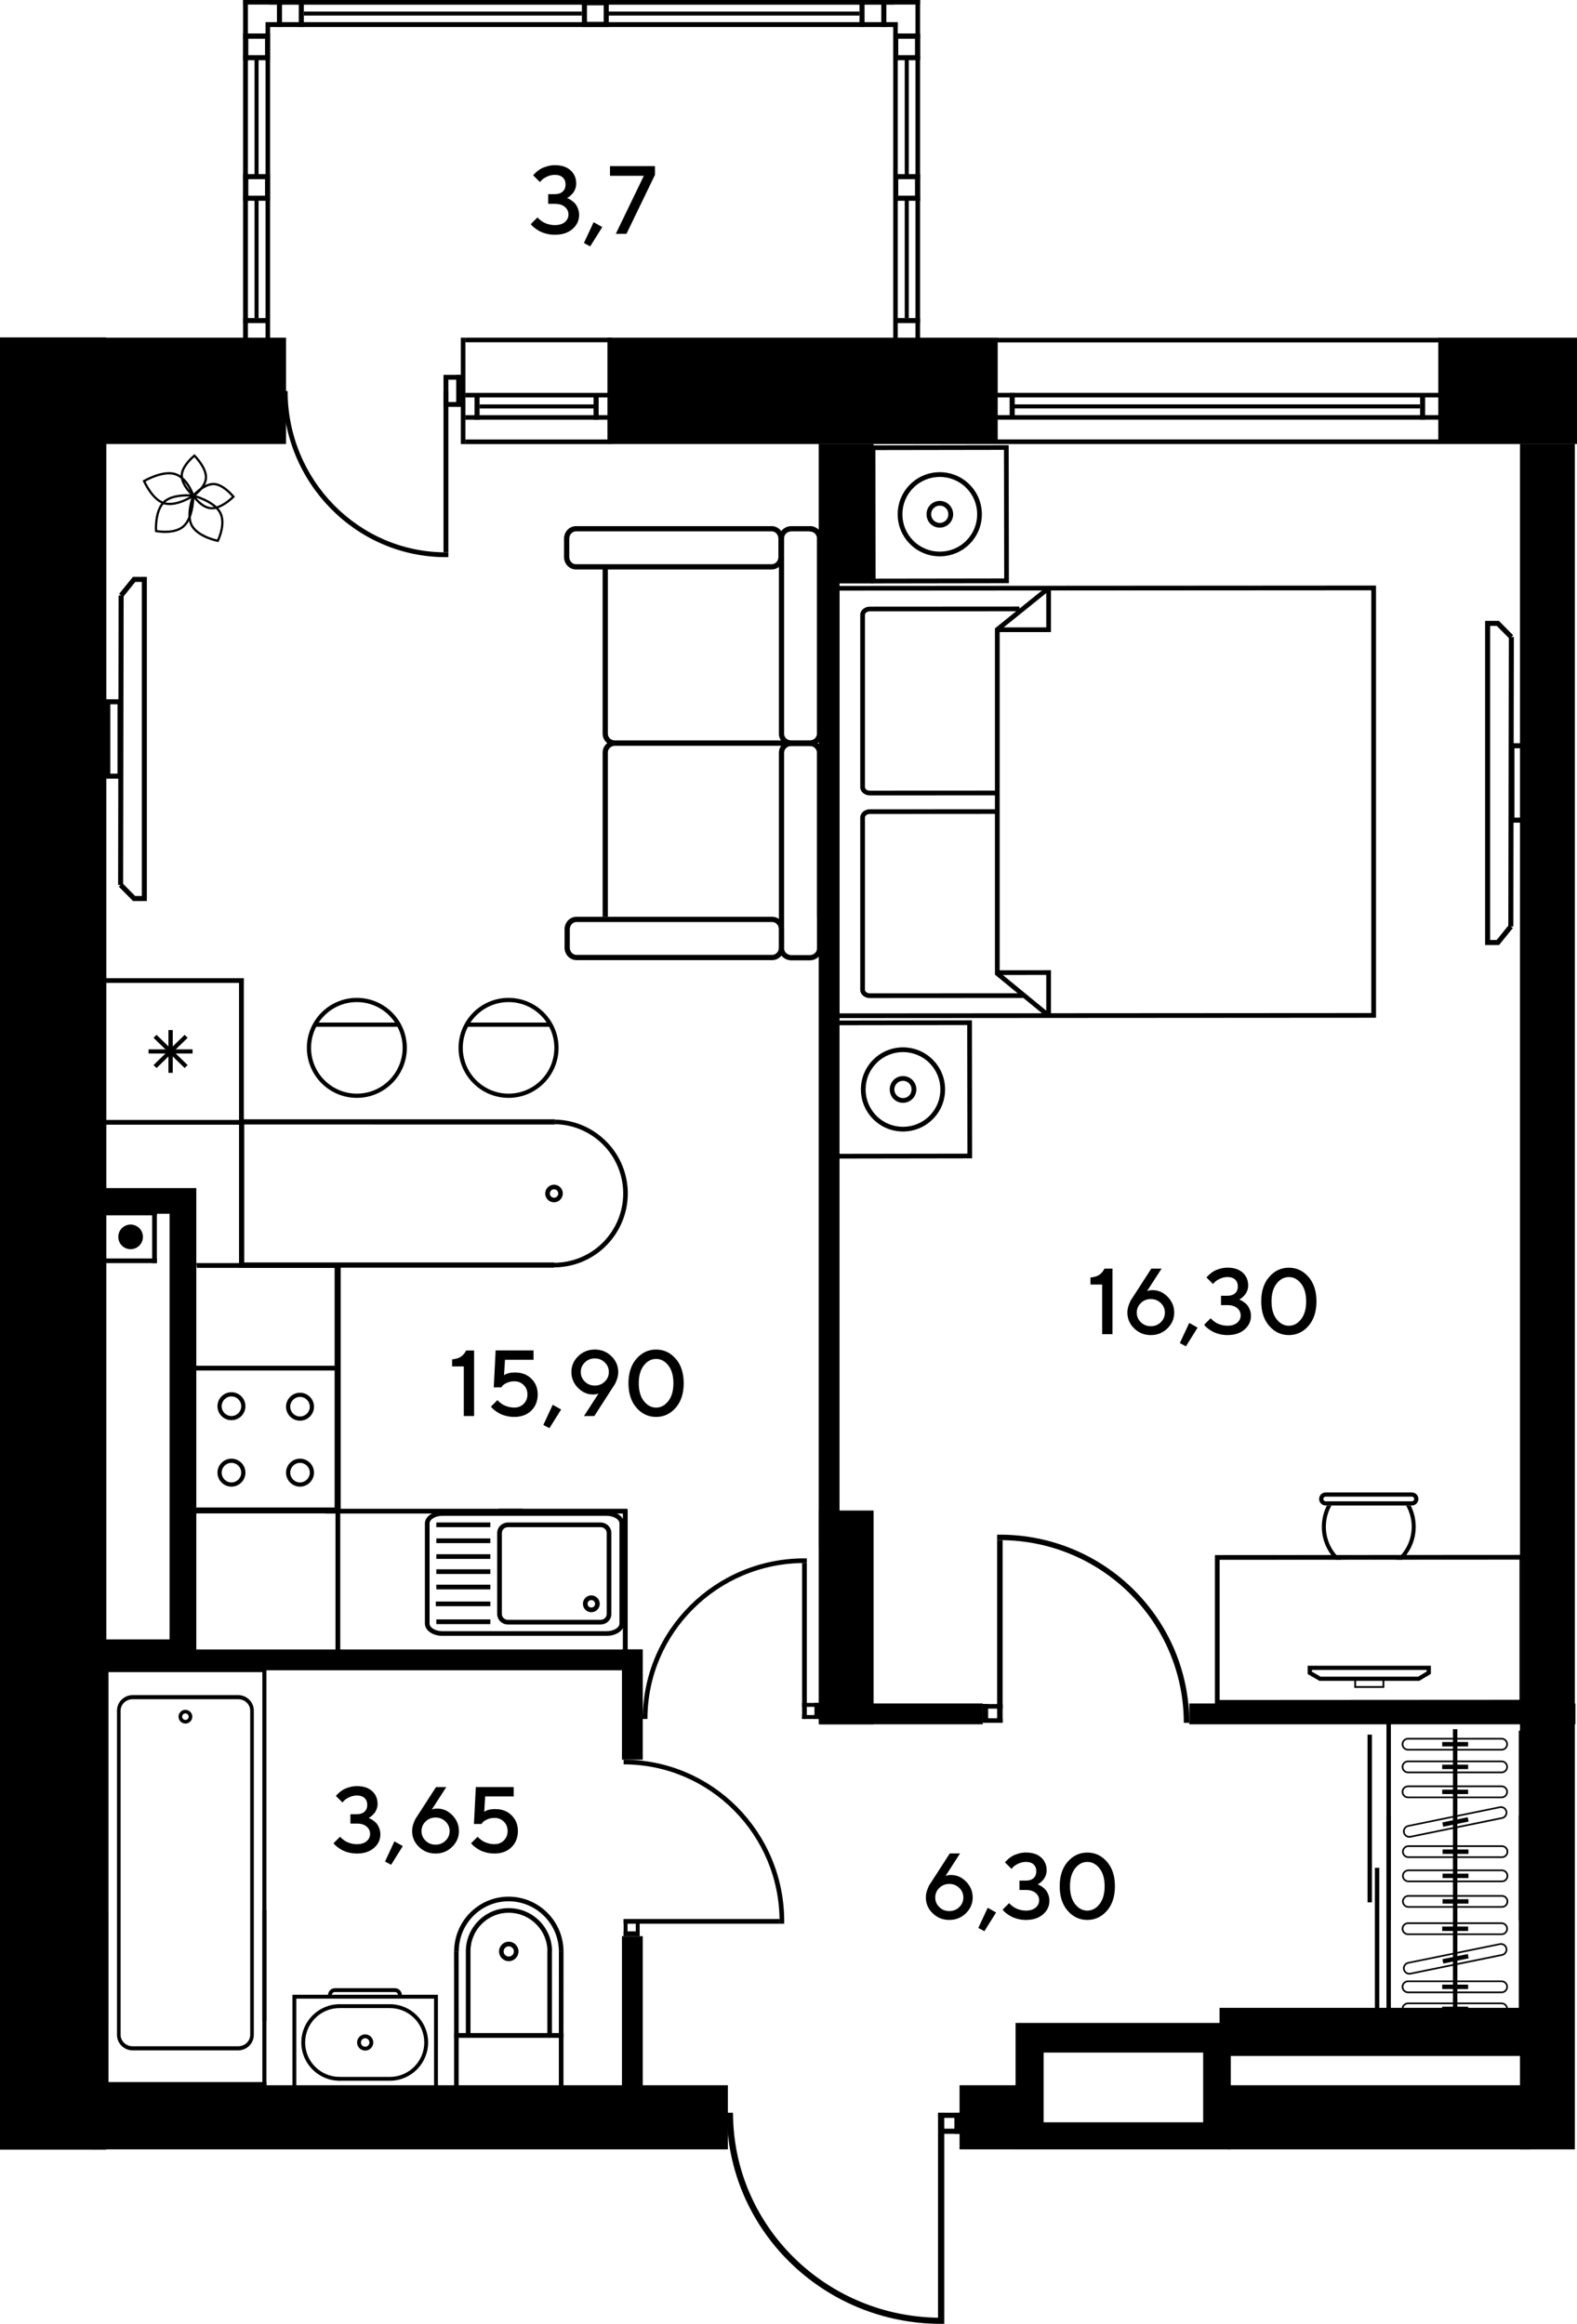
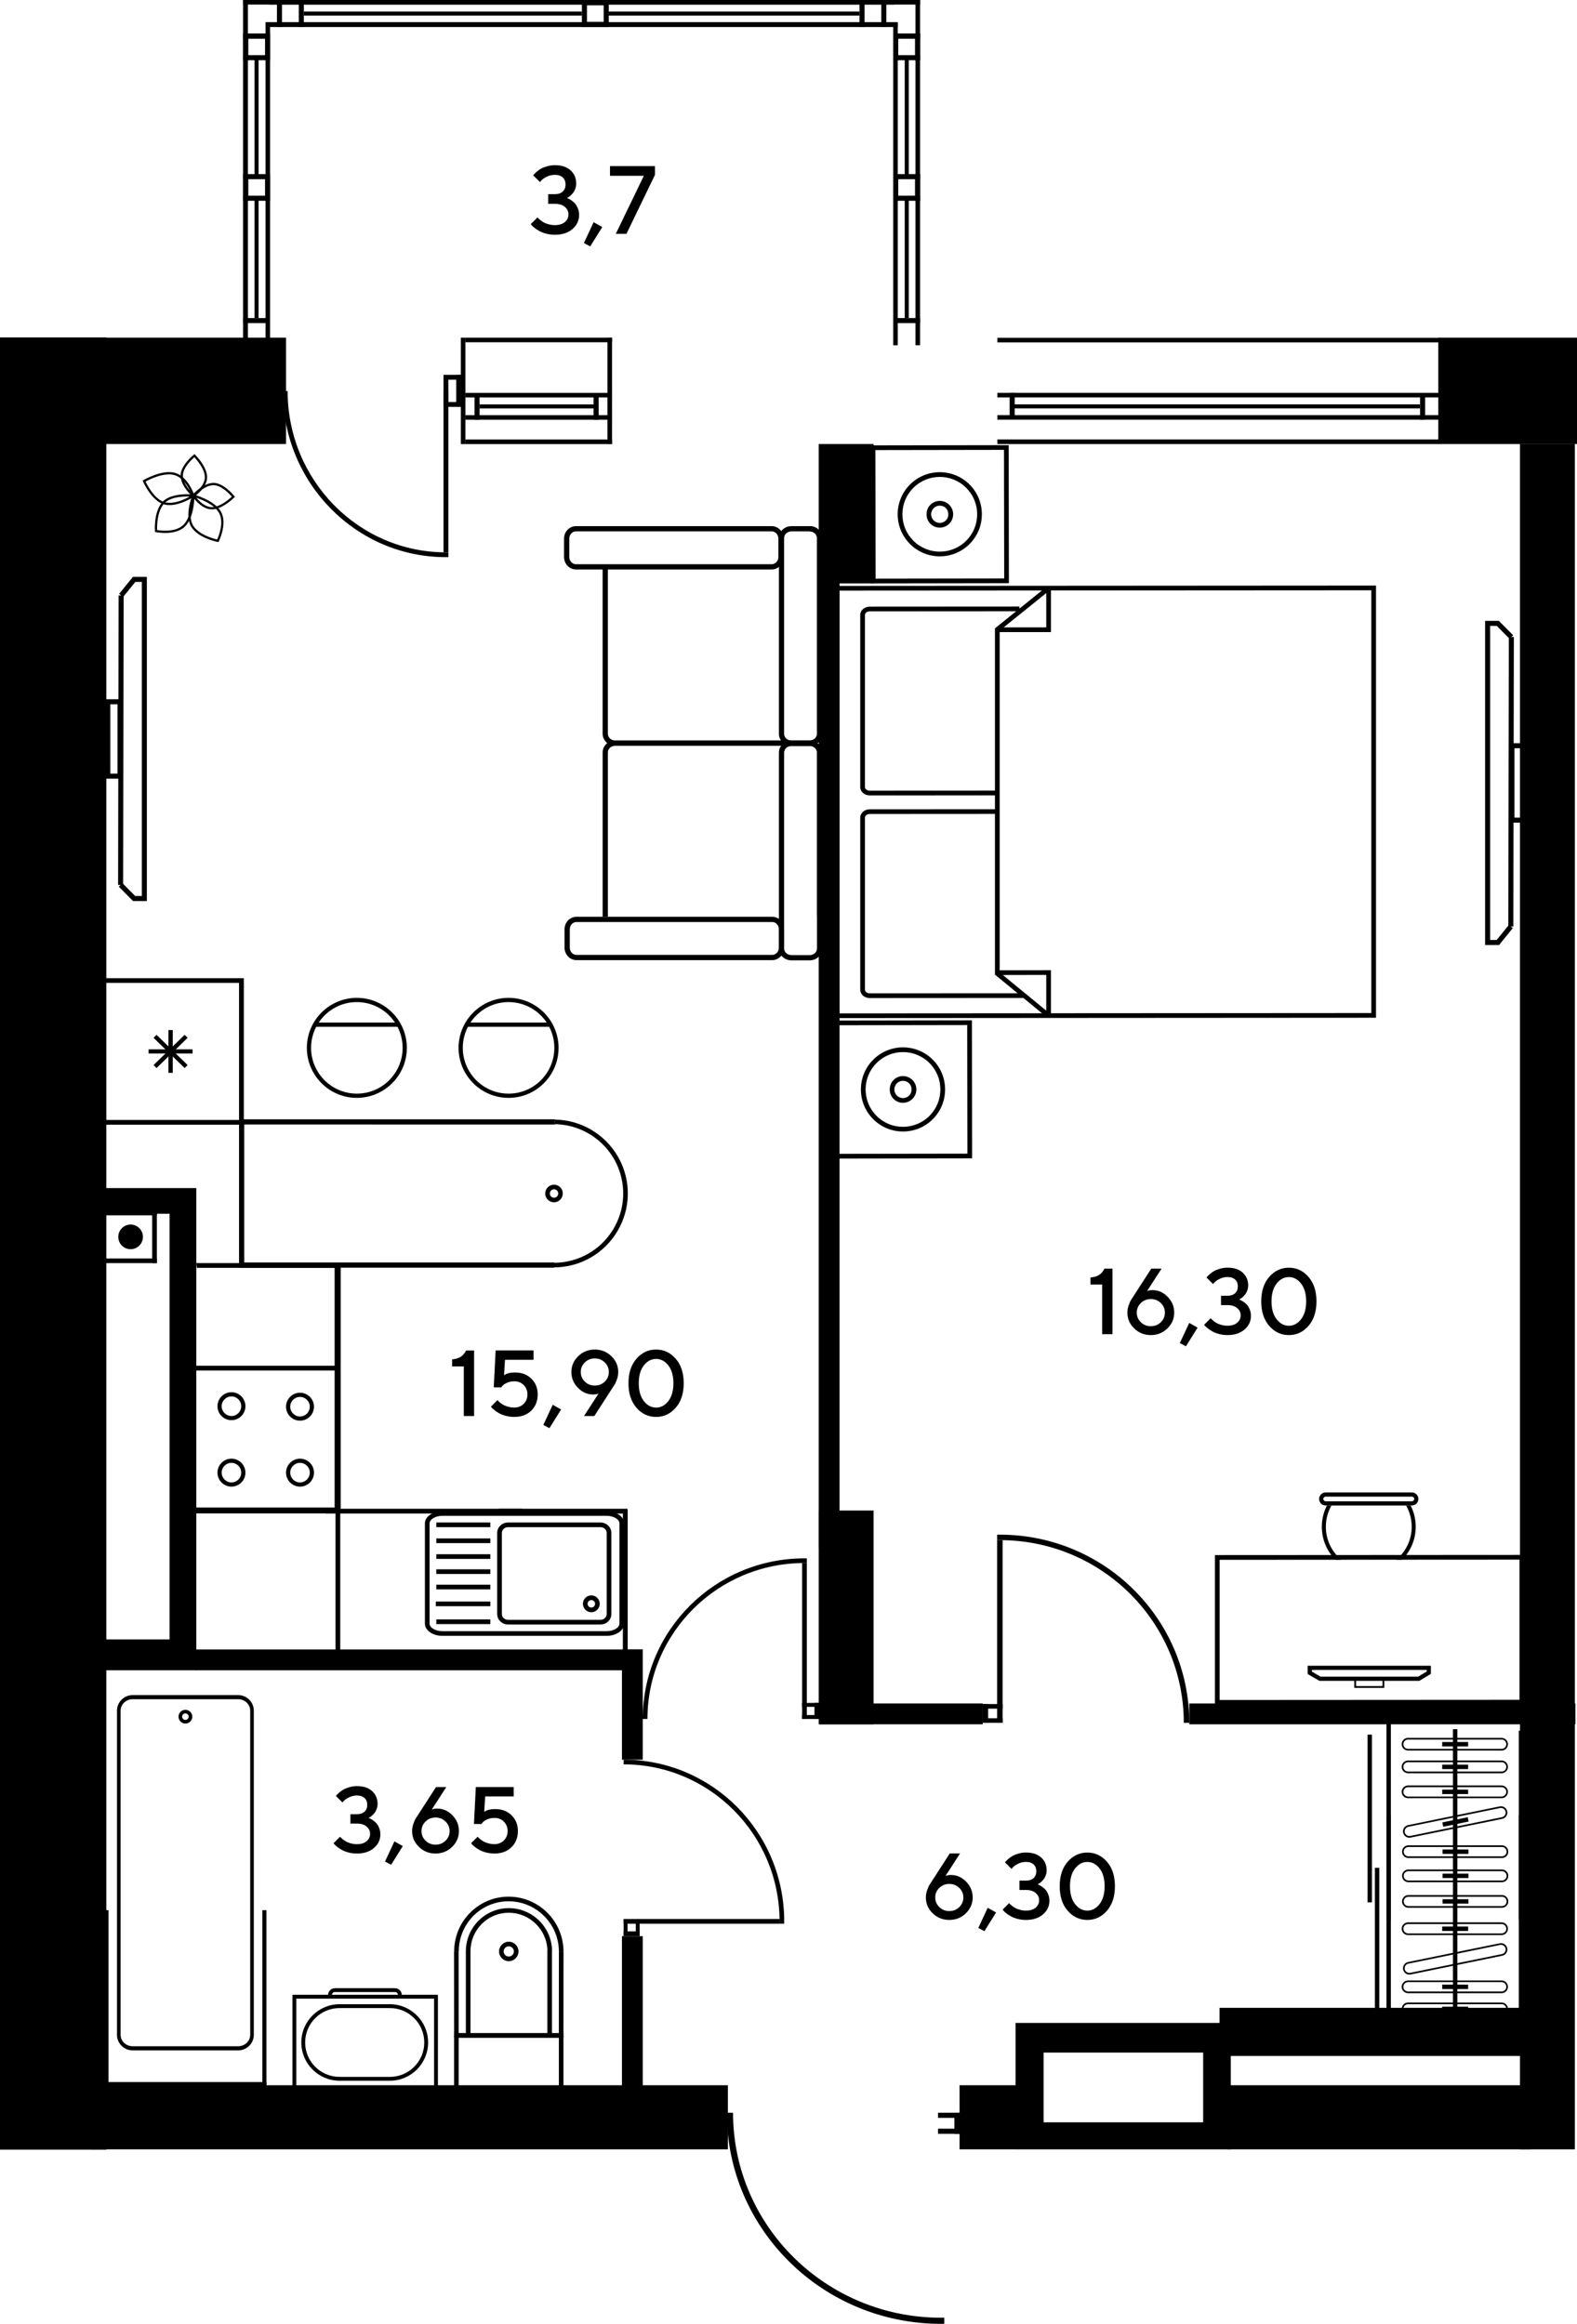
<svg xmlns="http://www.w3.org/2000/svg" id="_Слой_1" data-name=" Слой 1" viewBox="0 0 1224.56 1804.4">
  <defs>
    <style>
      .cls-1, .cls-2 {
        fill: #000;
        stroke-width: 0px;
      }

      .cls-2 {
        fill-rule: evenodd;
      }
    </style>
  </defs>
  <rect class="cls-1" y="261.99" width="82.56" height="1407.13" />
-   <rect class="cls-1" x="471.82" y="262.2" width="302.91" height="82.56" />
  <rect class="cls-1" x="1116.85" y="262.2" width="107.71" height="82.56" />
  <rect class="cls-1" x=".34" y="262.19" width="221.78" height="82.56" />
  <path class="cls-2" d="M54.24,922.51v374.4h98.19v-374.4H54.24ZM77.64,942.44h54.01v330.5h-54.01v-330.5h0Z" />
  <path class="cls-2" d="M788.62,1570.74v98.19h167.11v-98.19h-167.11ZM934.27,1647.91h-123.89v-54.16h123.89v54.16Z" />
  <rect class="cls-1" x="635.73" y="344.75" width="42.61" height="108.24" />
  <rect class="cls-1" x="1180.28" y="344.76" width="42.61" height="1324.16" />
  <rect class="cls-1" x="952.88" y="1619.12" width="235.22" height="49.79" />
  <rect class="cls-1" x="745.11" y="1619.12" width="44.01" height="49.79" />
  <rect class="cls-1" x="70.58" y="1619.12" width="494.62" height="49.79" />
  <rect class="cls-1" x="635.73" y="1172.88" width="42.61" height="165.98" />
  <g>
    <rect class="cls-1" x="784" y="305.05" width="3.93" height="20.68" />
    <rect class="cls-1" x="774.47" y="322.34" width="343.07" height="3.55" />
    <rect class="cls-1" x="774.47" y="305.03" width="343.07" height="3.55" />
    <rect class="cls-1" x="774.47" y="341.22" width="343.18" height="3.55" />
    <rect class="cls-1" x="774.47" y="262.3" width="343.18" height="3.55" />
    <rect class="cls-1" x="1102.71" y="305.21" width="3.93" height="20.68" />
    <rect class="cls-1" x="785.57" y="313.99" width="317.09" height="3.12" />
  </g>
  <g>
    <rect class="cls-1" x="368.49" y="305.24" width="3.92" height="20.68" />
    <rect class="cls-1" x="361.39" y="322.37" width="113.76" height="3.55" />
    <rect class="cls-1" x="361.38" y="305.05" width="113.76" height="3.55" />
    <rect class="cls-1" x="471.71" y="262.33" width="3.55" height="82.46" />
    <rect class="cls-1" x="357.84" y="262.2" width="3.55" height="82.6" />
    <rect class="cls-1" x="361.39" y="341.25" width="113.87" height="3.55" />
    <rect class="cls-1" x="361.39" y="262.2" width="113.87" height="3.55" />
    <rect class="cls-1" x="460.91" y="305.24" width="3.93" height="20.68" />
    <rect class="cls-1" x="372.42" y="314.02" width="88.5" height="3.12" />
  </g>
  <g>
    <rect class="cls-1" x="344.4" y="291.06" width="13.61" height="3.75" />
    <rect class="cls-1" x="344.4" y="312.16" width="13.61" height="3.75" />
    <rect class="cls-1" x="354.26" y="291.06" width="3.75" height="24.85" />
    <rect class="cls-1" x="344.4" y="294.06" width="3.75" height="19.15" />
    <rect class="cls-1" x="344.4" y="303.63" width="3.75" height="125.22" />
    <path class="cls-2" d="M348.15,432.6l-1.85.02c-69.94,0-126.63-57.75-126.63-128.99h3.67c0,69.17,55.06,125.25,122.96,125.25l1.85-.03v3.74h0Z" />
  </g>
  <g>
    <g>
      <rect class="cls-1" x="710.89" width="3.55" height="268.09" />
      <g>
        <rect class="cls-1" x="693.58" y="17.31" width="3.55" height="250.78" />
        <rect class="cls-1" x="693.76" y="246.96" width="20.68" height="3.93" />
        <rect class="cls-1" x="702.54" y="155.6" width="3.12" height="91.37" />
        <rect class="cls-1" x="702.54" y="45.5" width="3.12" height="90.83" />
        <rect class="cls-1" x="208.87" y="17.31" width="488.25" height="3.55" />
        <rect class="cls-1" x="208.87" width="505.57" height="3.55" />
        <rect class="cls-1" x="667.4" y=".19" width="3.93" height="20.68" />
        <rect class="cls-1" x="684.34" y=".19" width="3.93" height="20.68" />
        <g>
          <rect class="cls-1" x="693.58" y="26.08" width="3.93" height="20.68" />
          <rect class="cls-1" x="710.52" y="26.08" width="3.93" height="20.68" />
          <rect class="cls-1" x="693.76" y="42.83" width="20.68" height="3.93" />
          <rect class="cls-1" x="693.76" y="26.08" width="20.68" height="3.93" />
        </g>
        <g>
          <rect class="cls-1" x="451.85" y=".19" width="3.93" height="20.68" />
          <rect class="cls-1" x="468.79" y=".19" width="3.93" height="20.68" />
          <rect class="cls-1" x="452.04" y="16.95" width="20.68" height="3.93" />
          <rect class="cls-1" x="452.04" y=".19" width="20.68" height="3.93" />
        </g>
        <g>
          <rect class="cls-1" x="693.58" y="135.21" width="3.93" height="20.68" />
          <rect class="cls-1" x="710.52" y="135.21" width="3.93" height="20.68" />
          <rect class="cls-1" x="693.76" y="151.96" width="20.68" height="3.93" />
          <rect class="cls-1" x="693.76" y="135.21" width="20.68" height="3.93" />
        </g>
        <rect class="cls-1" x="693.67" y="26.08" width="20.68" height="3.93" />
        <rect class="cls-1" x="232" y=".19" width="3.93" height="20.68" />
        <rect class="cls-1" x="215.06" y=".19" width="3.93" height="20.68" />
        <g>
          <rect class="cls-1" x="205.82" y="26.08" width="3.93" height="20.68" />
          <rect class="cls-1" x="188.88" y="26.08" width="3.93" height="20.68" />
          <rect class="cls-1" x="188.88" y="42.83" width="20.68" height="3.93" />
          <rect class="cls-1" x="188.88" y="26.08" width="20.68" height="3.93" />
        </g>
        <rect class="cls-1" x="188.98" y="26.08" width="20.68" height="3.93" />
        <rect class="cls-1" x="235.93" y="8.97" width="215.92" height="3.12" />
        <rect class="cls-1" x="472.72" y="8.97" width="194.68" height="3.12" />
      </g>
    </g>
    <g>
      <rect class="cls-1" x="188.88" width="3.55" height="268.09" />
      <g>
        <rect class="cls-1" x="206.19" y="17.31" width="3.55" height="250.78" />
        <rect class="cls-1" x="188.88" width="3.55" height="268.09" />
        <rect class="cls-1" x="188.88" y="246.96" width="20.68" height="3.93" />
        <rect class="cls-1" x="197.66" y="155.33" width="3.12" height="91.63" />
        <rect class="cls-1" x="197.66" y="45.5" width="3.12" height="90.83" />
        <rect class="cls-1" x="206.19" y="17.31" width="488.25" height="3.55" />
        <rect class="cls-1" x="188.88" width="505.57" height="3.55" />
        <g>
          <rect class="cls-1" x="205.82" y="135.21" width="3.93" height="20.68" />
          <rect class="cls-1" x="188.88" y="135.21" width="3.93" height="20.68" />
          <rect class="cls-1" x="188.88" y="151.96" width="20.68" height="3.93" />
          <rect class="cls-1" x="188.88" y="135.21" width="20.68" height="3.93" />
        </g>
      </g>
    </g>
  </g>
  <rect class="cls-1" x="635.73" y="445.5" width="16.17" height="756.4" />
  <rect class="cls-1" x="923.5" y="1322.7" width="299.81" height="16.17" />
  <rect class="cls-1" x="151.75" y="1280.75" width="347.37" height="16.17" />
  <rect class="cls-1" x="636.35" y="1322.69" width="126.75" height="16.17" />
  <rect class="cls-1" x="482.95" y="1280.75" width="16.17" height="85.59" />
  <rect class="cls-1" x="482.95" y="1503.39" width="16.17" height="120.2" />
  <g>
    <rect class="cls-1" x="763.02" y="1334.17" width="15.53" height="3.55" />
    <rect class="cls-1" x="763.02" y="1323.15" width="15.53" height="3.55" />
    <rect class="cls-1" x="763.02" y="1323.15" width="4.28" height="14.58" />
    <rect class="cls-1" x="774.26" y="1195.88" width="4.28" height="141.84" />
    <path class="cls-2" d="M774.26,1191.65l2.14-.03c81.24,0,147.1,65.41,147.1,146.11h-4.27c0-78.35-63.95-141.87-142.83-141.87l-2.14.02v-4.24h0Z" />
  </g>
  <g>
    <rect class="cls-1" x="622.84" y="1331.68" width="13.25" height="3.03" />
    <rect class="cls-1" x="622.84" y="1322.27" width="13.25" height="3.03" />
    <rect class="cls-1" x="632.44" y="1322.27" width="3.66" height="12.44" />
    <rect class="cls-1" x="622.85" y="1213.65" width="3.65" height="121.06" />
    <path class="cls-2" d="M626.5,1210.03l-1.83-.02c-69.34,0-125.55,55.83-125.55,124.7h3.64c0-66.87,54.58-121.08,121.91-121.08l1.83.02v-3.62h0Z" />
  </g>
  <g>
    <rect class="cls-1" x="484.27" y="1490.06" width="3.03" height="13.25" />
    <rect class="cls-1" x="493.68" y="1490.06" width="3.03" height="13.25" />
    <rect class="cls-1" x="484.27" y="1499.65" width="12.44" height="3.66" />
    <rect class="cls-1" x="484.27" y="1490.06" width="121.06" height="3.65" />
    <path class="cls-2" d="M608.94,1493.71l.02-1.83c0-69.34-55.83-125.55-124.7-125.55v3.64c66.87,0,121.08,54.58,121.08,121.91l-.02,1.83h3.62Z" />
  </g>
  <g>
    <rect class="cls-1" x="728.38" y="1640.48" width="17.57" height="3.99" />
    <rect class="cls-1" x="728.38" y="1652.86" width="17.57" height="3.98" />
    <rect class="cls-1" x="741.1" y="1640.48" width="4.85" height="16.35" />
-     <rect class="cls-1" x="728.39" y="1640.48" width="4.84" height="159.13" />
    <path class="cls-2" d="M733.23,1804.37l-2.42.03c-91.92,0-166.43-73.39-166.43-163.92h4.83c0,87.9,72.35,159.16,161.6,159.16l2.42-.03v4.75h0Z" />
  </g>
  <g>
    <path class="cls-2" d="M184.9,1592.06h-81.87c-6.72,0-12.19-5.42-12.19-12.07v-251.73c0-6.65,5.47-12.07,12.19-12.07h81.87c6.72,0,12.19,5.41,12.19,12.07v251.72c0,6.66-5.46,12.08-12.19,12.08M103.04,1319.39c-5.17,0-9.38,3.99-9.38,8.87v251.72c0,4.89,4.21,8.87,9.38,8.87h81.87c5.18,0,9.38-3.98,9.38-8.87v-251.73c0-4.88-4.2-8.87-9.38-8.87h-81.87Z" />
    <path class="cls-2" d="M143.97,1338.28h0c-2.44,0-4.56-1.65-5.17-4-.36-1.39-.16-2.83.57-4.05.73-1.23,1.89-2.11,3.27-2.46,2.85-.71,5.79,1.05,6.51,3.84.36,1.38.16,2.82-.57,4.05-.72,1.23-1.89,2.1-3.26,2.46-.43.11-.89.17-1.34.17M143.97,1330.4c-.21,0-.43.03-.64.08-.65.17-1.2.59-1.54,1.17-.34.58-.44,1.27-.27,1.92.34,1.32,1.76,2.17,3.08,1.82.65-.17,1.2-.58,1.55-1.16.34-.58.44-1.26.27-1.91-.29-1.13-1.29-1.9-2.45-1.91h0Z" />
-     <polygon class="cls-2" points="203.71 1565.98 203.71 1559.26 203.71 1298.35 84.23 1298.35 84.23 1559.26 84.23 1565.98 84.23 1569.16 81.05 1569.16 81.05 1295.16 206.89 1295.16 206.89 1569.16 203.71 1569.16 203.71 1565.98" />
    <rect class="cls-1" x="203.71" y="1483.17" width="3.18" height="136.66" />
    <rect class="cls-1" x="81.05" y="1483.17" width="3.19" height="136.66" />
    <rect class="cls-1" x="81.05" y="1616.66" width="125.85" height="3.18" />
  </g>
  <g>
-     <path class="cls-2" d="M283.57,1579.64c-3.47,0-6.29,2.81-6.29,6.29s2.82,6.29,6.29,6.29,6.29-2.82,6.29-6.29-2.82-6.29-6.29-6.29M283.57,1589.23c-1.82,0-3.31-1.48-3.31-3.3s1.48-3.3,3.31-3.3,3.3,1.48,3.3,3.3-1.48,3.3-3.3,3.3Z" />
    <path class="cls-2" d="M340.05,1548.89h-112.97v74.06h112.97v-74.06h0ZM230.07,1551.89h107v68.08h-107v-68.08Z" />
    <path class="cls-2" d="M306.67,1543.77h-46.6c-2.95,0-5.34,2.39-5.34,5.34h2.99c0-1.3,1.06-2.36,2.36-2.36h46.6c1.31,0,2.36,1.05,2.36,2.36h2.98c0-2.95-2.39-5.34-5.35-5.34" />
    <path class="cls-2" d="M263.67,1556.21c-16.38,0-29.7,13.33-29.7,29.71s13.32,29.71,29.7,29.71v-2.99c-14.74,0-26.72-11.98-26.72-26.72s11.98-26.72,26.72-26.72v-2.99Z" />
    <path class="cls-2" d="M302.73,1556.21v2.99c14.73,0,26.72,11.99,26.72,26.72s-11.99,26.72-26.72,26.72v2.99c16.38,0,29.7-13.33,29.7-29.71s-13.32-29.71-29.7-29.71" />
    <rect class="cls-1" x="263.06" y="1612.64" width="39.67" height="2.99" />
    <rect class="cls-1" x="263.41" y="1556.22" width="39.64" height="2.98" />
  </g>
  <g>
    <path class="cls-2" d="M352.59,1578.68h84.95v44.26h-84.95v-44.26h0ZM433.96,1582.27h-77.78v37.08h77.78v-37.08Z" />
    <polygon class="cls-2" points="356.15 1515.11 356.18 1578.6 433.95 1578.6 433.99 1515.2 437.58 1515.2 437.53 1582.19 352.6 1582.19 352.56 1515.11 356.15 1515.11" />
    <path class="cls-2" d="M394.91,1472.7c23.52,0,42.66,19.14,42.66,42.67h-3.59c0-21.55-17.53-39.08-39.07-39.08s-38.66,17.47-38.66,38.92h-3.59c0-23.44,18.95-42.51,42.25-42.51" />
    <path class="cls-2" d="M395.07,1507.67c4.17,0,7.55,3.39,7.55,7.56s-3.38,7.56-7.55,7.56-7.56-3.39-7.56-7.56,3.39-7.56,7.56-7.56M395.07,1519.2c2.19,0,3.97-1.78,3.97-3.97s-1.78-3.97-3.97-3.97-3.98,1.79-3.98,3.97,1.78,3.97,3.98,3.97Z" />
    <path class="cls-2" d="M395.05,1481.61c18.55,0,33.64,15.09,33.64,33.64h-3.59c0-16.57-13.48-30.05-30.05-30.05s-29.72,13.42-29.72,29.93h-3.59c0-18.48,14.94-33.52,33.31-33.52" />
    <rect class="cls-1" x="425.01" y="1514.73" width="3.58" height="65.67" />
    <rect class="cls-1" x="361.74" y="1514.97" width="3.59" height="65.92" />
  </g>
  <g>
    <polygon class="cls-2" points="1179.35 1578.79 1179.35 1409.68 1182.77 1409.68 1182.77 1582.22 1076.6 1582.22 1076.6 1409.68 1080.01 1409.68 1080.01 1578.79 1179.35 1578.79" />
    <rect class="cls-1" x="1067.61" y="1450.28" width="3.43" height="130.23" />
    <rect class="cls-1" x="1061.9" y="1346.89" width="3.42" height="130.21" />
    <rect class="cls-1" x="1128.24" y="1342.65" width="3.42" height="229.5" />
    <path class="cls-2" d="M1170.95,1542.7c0,2.72-2.22,4.94-4.93,4.94h-72.66c-2.72,0-4.94-2.22-4.94-4.94s2.22-4.93,4.94-4.93h72.66c2.71,0,4.93,2.21,4.93,4.93M1089.74,1542.7c0,2,1.62,3.63,3.63,3.63h72.66c2,0,3.63-1.62,3.63-3.63s-1.62-3.63-3.63-3.63h-72.66c-2,0-3.63,1.62-3.63,3.63Z" />
    <rect class="cls-1" x="1119.89" y="1540.99" width="20.13" height="3.43" />
    <path class="cls-2" d="M1170.48,1513.73c0,2.34-1.65,4.37-3.94,4.84l-71.19,14.55c-2.66.54-5.27-1.19-5.82-3.85-.58-2.62,1.24-5.28,3.84-5.82l71.19-14.55c2.66-.54,5.28,1.19,5.82,3.85.08.32.1.65.1.98M1090.73,1528.28c0,.24.03.49.07.72.4,1.96,2.33,3.23,4.29,2.83l71.19-14.55c1.91-.39,3.2-2.33,2.83-4.27-.4-1.96-2.32-3.23-4.29-2.83l-71.19,14.54c-1.68.34-2.89,1.85-2.89,3.56h0Z" />
-     <rect class="cls-1" x="1120.19" y="1519.2" width="20.12" height="3.43" transform="translate(-281.64 257.1) rotate(-11.55)" />
    <path class="cls-2" d="M1171.22,1476.39c0,2.72-2.22,4.92-4.93,4.92h-72.65c-2.72,0-4.94-2.21-4.94-4.92s2.22-4.94,4.94-4.94h72.65c2.71,0,4.93,2.22,4.93,4.94M1090,1476.39c0,1.99,1.63,3.63,3.63,3.63h72.65c2,0,3.62-1.62,3.62-3.63s-1.62-3.63-3.62-3.63h-72.65c-2,0-3.63,1.63-3.63,3.63Z" />
    <rect class="cls-1" x="1120.16" y="1474.67" width="20.12" height="3.43" />
    <path class="cls-2" d="M1171.22,1456.54c0,2.72-2.22,4.93-4.93,4.93h-72.65c-2.72,0-4.94-2.22-4.94-4.93s2.22-4.93,4.94-4.93h72.65c2.71,0,4.93,2.22,4.93,4.93M1090,1456.54c0,2,1.63,3.63,3.63,3.63h72.65c2,0,3.62-1.63,3.62-3.63s-1.62-3.63-3.62-3.63h-72.65c-2,0-3.63,1.62-3.63,3.63Z" />
    <rect class="cls-1" x="1120.16" y="1454.83" width="20.12" height="3.43" />
    <path class="cls-2" d="M1171.22,1437.77c0,2.72-2.22,4.93-4.93,4.93h-72.65c-2.72,0-4.94-2.22-4.94-4.93s2.22-4.94,4.94-4.94h72.65c2.71,0,4.93,2.22,4.93,4.94M1090,1437.77c0,2,1.63,3.63,3.63,3.63h72.65c2,0,3.62-1.63,3.62-3.63s-1.62-3.63-3.62-3.63h-72.65c-2,0-3.63,1.63-3.63,3.63Z" />
    <rect class="cls-1" x="1120.16" y="1436.05" width="20.12" height="3.43" />
    <path class="cls-2" d="M1170.95,1497.6c0,2.72-2.22,4.93-4.93,4.93h-72.66c-2.72,0-4.94-2.22-4.94-4.93s2.22-4.93,4.94-4.93h72.66c2.71,0,4.93,2.22,4.93,4.93M1089.74,1497.6c0,2,1.62,3.63,3.63,3.63h72.66c2,0,3.63-1.62,3.63-3.63s-1.62-3.63-3.63-3.63h-72.66c-2,0-3.63,1.62-3.63,3.63Z" />
    <rect class="cls-1" x="1119.89" y="1495.89" width="20.13" height="3.43" />
    <path class="cls-2" d="M1170.95,1559.82c0,2.72-2.22,4.94-4.93,4.94h-72.66c-2.72,0-4.94-2.22-4.94-4.94s2.22-4.92,4.94-4.92h72.66c2.71,0,4.93,2.21,4.93,4.92M1089.74,1559.82c0,2,1.62,3.63,3.63,3.63h72.66c2,0,3.63-1.62,3.63-3.63s-1.62-3.63-3.63-3.63h-72.66c-2,0-3.63,1.62-3.63,3.63Z" />
    <rect class="cls-1" x="1119.89" y="1558.11" width="20.13" height="3.43" />
    <rect class="cls-1" x="1076.6" y="1336.89" width="3.42" height="154.16" />
    <rect class="cls-1" x="1179.35" y="1343.84" width="3.42" height="147.2" />
    <path class="cls-2" d="M1170.48,1407.44c0,2.34-1.65,4.37-3.94,4.84l-71.19,14.55c-2.66.54-5.27-1.18-5.82-3.85-.58-2.63,1.24-5.28,3.84-5.82l71.19-14.55c2.66-.54,5.28,1.19,5.82,3.85.08.32.1.65.1.98M1090.73,1421.99c0,.24.03.49.07.72.4,1.96,2.33,3.23,4.29,2.83l71.19-14.55c1.91-.39,3.2-2.33,2.83-4.28-.4-1.96-2.32-3.23-4.29-2.83l-71.19,14.54c-1.68.34-2.89,1.85-2.89,3.56h0Z" />
    <rect class="cls-1" x="1120.12" y="1413" width="20.12" height="3.43" transform="translate(-260.37 254.93) rotate(-11.55)" />
    <path class="cls-2" d="M1170.95,1391.31c0,2.72-2.22,4.93-4.93,4.93h-72.66c-2.72,0-4.94-2.22-4.94-4.93s2.22-4.93,4.94-4.93h72.66c2.71,0,4.93,2.22,4.93,4.93M1089.74,1391.31c0,2,1.62,3.63,3.63,3.63h72.66c2,0,3.63-1.62,3.63-3.63s-1.62-3.63-3.63-3.63h-72.66c-2,0-3.63,1.62-3.63,3.63Z" />
    <rect class="cls-1" x="1119.89" y="1389.6" width="20.13" height="3.43" />
    <path class="cls-2" d="M1170.95,1371.92c0,2.72-2.22,4.93-4.93,4.93h-72.66c-2.72,0-4.94-2.22-4.94-4.93s2.22-4.93,4.94-4.93h72.66c2.71,0,4.93,2.22,4.93,4.93M1089.74,1371.92c0,2,1.62,3.63,3.63,3.63h72.66c2,0,3.63-1.62,3.63-3.63s-1.62-3.63-3.63-3.63h-72.66c-2,0-3.63,1.62-3.63,3.63Z" />
    <rect class="cls-1" x="1119.89" y="1370.21" width="20.13" height="3.43" />
    <path class="cls-2" d="M1170.95,1354.32c0,2.72-2.22,4.93-4.93,4.93h-72.66c-2.72,0-4.94-2.22-4.94-4.93s2.22-4.93,4.94-4.93h72.66c2.71,0,4.93,2.22,4.93,4.93M1089.74,1354.32c0,2,1.62,3.63,3.63,3.63h72.66c2,0,3.63-1.62,3.63-3.63s-1.62-3.63-3.63-3.63h-72.66c-2,0-3.63,1.62-3.63,3.63Z" />
    <rect class="cls-1" x="1119.89" y="1352.61" width="20.13" height="3.43" />
  </g>
  <g>
    <path class="cls-1" d="M126.08,389.83c-6.9,7.73-5.79,22.52-5.78,22.56l.06.67.66.12s15.05,3.12,22.63-4.37c7.51-7.42,7.35-23.92,7.34-23.96v-.77l-.77-.1c-.05,0-17.18-1.96-24.14,5.84M122.02,411.56c-.12-2.86-.2-14.29,5.38-20.55,5.54-6.2,18.5-5.61,21.8-5.34-.07,3.28-.76,15.91-6.8,21.89-6,5.92-17.48,4.49-20.38,4.01h0Z" />
    <path class="cls-1" d="M148.68,409.35c5.7,8.69,20.21,11.42,20.25,11.43l.67.15.32-.62s6.92-13.76,1.65-23.01c-5.22-9.16-21.21-13.28-21.26-13.3l-.75-.18-.28.72s-6.33,16.06-.59,24.8M168.62,418.9c-2.88-.66-13.89-3.55-18.46-10.52-4.55-6.93-.63-19.29.49-22.44,3.13.91,15.16,4.85,19.38,12.24,4.19,7.35-.2,18.07-1.4,20.72h-.01Z" />
    <path class="cls-1" d="M128.18,391.85c10.16,2.11,22.39-6.23,22.42-6.26l.56-.37-.21-.64s-4.84-14.62-15.1-17.44c-10.19-2.79-24.36,5.59-24.4,5.61l-.71.39.33.75s6.87,15.82,17.12,17.95M149.03,384.5c-2.45,1.55-12.3,7.32-20.49,5.62-8.11-1.69-14.08-13.18-15.53-16.21,2.93-1.6,14.19-7.29,22.35-5.05,8.16,2.24,12.64,12.92,13.66,15.65h0Z" />
    <path class="cls-1" d="M140.25,369.84c.47,8.19,9.28,15.75,9.31,15.77l.52.48.59-.41s10.11-6.63,10.16-15.07c.04-8.34-9.19-17.38-9.22-17.4l-.58-.6-.64.54s-10.62,8.43-10.15,16.7M150.22,383.82c-1.83-1.72-7.85-7.8-8.2-14.09-.35-6.21,6.71-12.82,8.89-14.71,1.96,2.08,8.18,9.2,8.15,15.58-.04,6.34-6.79,11.73-8.84,13.22Z" />
    <path class="cls-1" d="M165.22,374.96c-8.19.46-15.75,9.28-15.78,9.3l-.48.53.41.58s6.63,10.11,15.07,10.16c8.34.05,17.38-9.19,17.4-9.22l.61-.57-.54-.64s-8.43-10.62-16.69-10.15M151.24,384.94c1.71-1.83,7.8-7.84,14.08-8.21,6.21-.35,12.82,6.71,14.71,8.89-2.08,1.96-9.2,8.19-15.58,8.15-6.34-.04-11.72-6.79-13.22-8.83h0Z" />
  </g>
  <g>
    <path class="cls-2" d="M472.02,711.86v-127.63c0-2.86,2.53-5.18,5.63-5.18h151.12c3.12,0,5.64,2.33,5.64,5.18v127.63h4.06v-127.63c0-5.1-4.35-9.26-9.7-9.26h-151.11c-5.35,0-9.7,4.15-9.7,9.26v127.63h4.07-.01Z" />
    <path class="cls-2" d="M628.77,575.15h-14.24c-5.36,0-9.71,4.15-9.71,9.25v152.02c0,5.1,4.35,9.26,9.71,9.26h14.24c5.35,0,9.7-4.15,9.7-9.26v-152.01c0-5.1-4.35-9.25-9.7-9.25M614.53,741.61c-3.11,0-5.65-2.33-5.65-5.19v-152.01c0-2.85,2.54-5.18,5.65-5.18h14.24c3.12,0,5.64,2.32,5.64,5.18v152.02c0,2.86-2.52,5.19-5.64,5.19h-14.24Z" />
    <path class="cls-2" d="M628.77,408.53v4.07c3.12,0,5.64,2.32,5.64,5.19v152c0,2.86-2.52,5.19-5.64,5.19h-151.11c-3.1,0-5.64-2.33-5.64-5.19v-129.3h-4.07v129.3c0,5.11,4.35,9.26,9.7,9.26h151.12c5.35,0,9.7-4.15,9.7-9.26v-152c0-5.1-4.35-9.26-9.7-9.26" />
    <path class="cls-2" d="M628.77,408.53h-14.24c-5.36,0-9.71,4.15-9.71,9.26v152c0,5.11,4.35,9.26,9.71,9.26h14.24c5.35,0,9.7-4.15,9.7-9.26v-152c0-5.1-4.35-9.26-9.7-9.26M614.53,574.98c-3.11,0-5.65-2.33-5.65-5.19v-152c0-2.86,2.54-5.19,5.65-5.19h14.24c3.12,0,5.64,2.32,5.64,5.19v152c0,2.86-2.52,5.19-5.64,5.19h-14.24Z" />
    <path class="cls-2" d="M599.25,408.53h-152.02c-5.1,0-9.25,4.35-9.25,9.7v14.25c0,5.35,4.15,9.69,9.25,9.69h152.02c5.1,0,9.25-4.34,9.25-9.69v-14.25c0-5.35-4.15-9.71-9.25-9.71M447.24,438.11c-2.86,0-5.19-2.53-5.19-5.63v-14.25c0-3.11,2.33-5.64,5.19-5.64h152.02c2.85,0,5.18,2.53,5.18,5.63v14.25c0,3.1-2.34,5.63-5.19,5.63h-152.01Z" />
    <path class="cls-2" d="M599.64,711.85h-152.02c-5.09,0-9.24,4.35-9.24,9.7v14.25c0,5.35,4.15,9.7,9.24,9.7h152.02c5.11,0,9.25-4.34,9.25-9.7v-14.25c0-5.35-4.15-9.71-9.25-9.71M447.63,741.44c-2.86,0-5.18-2.53-5.18-5.63v-14.25c0-3.11,2.32-5.64,5.18-5.64h152.02c2.85,0,5.19,2.53,5.19,5.63v14.25c0,3.1-2.33,5.63-5.19,5.63h-152.02Z" />
  </g>
  <path class="cls-2" d="M1068.49,454.68v335.58h-1.84l-418.44.26v-335.57h1.84l418.44-.27h0ZM1064.82,786.6v-328.26l-248.73.15v32.32l-39.84-.02v262.61l39.84-.08v33.43l248.73-.16h0ZM812.43,487.15v-26.66l-33.05,26.64,33.05.02ZM812.43,784.73v-27.74l-33.72.07,33.72,27.67h0ZM651.87,786.87l157.29-.1-14.5-11.88-119.22.07c-2.17,0-4.24-.81-5.66-2.23-1.16-1.15-1.8-2.64-1.8-4.16v-133.76c0-3.54,3.35-6.42,7.46-6.42l97.15-.06v-10.77l-97.15.05c-4.11,0-7.46-2.87-7.46-6.41v-133.75c0-3.54,3.35-6.42,7.46-6.42l116.17-.07v1.62l17.47-14.08-157.2.1-.02,328.27h.01ZM671.64,768.55c0,.7.39,1.25.73,1.58.72.73,1.87,1.16,3.07,1.16l114.77-.06-17.62-14.45v-124.8l-97.15.06c-2.06,0-3.8,1.27-3.8,2.76v133.76h0ZM772.59,613.89v-125.99l16.49-13.29-113.64.07c-2.06,0-3.8,1.27-3.8,2.76v133.75c0,1.5,1.74,2.75,3.8,2.75l97.15-.05h0Z" />
  <g>
    <path class="cls-2" d="M783.42,452.82l-107.18.17-.15-107.17,107.17-.17.16,107.17h0ZM679.9,449.32l99.87-.15-.16-99.86-99.86.16.15,99.85h0Z" />
    <path class="cls-2" d="M762.43,399.32c0,8.73-3.4,16.94-9.57,23.11-12.74,12.74-33.48,12.74-46.22,0-6.17-6.17-9.58-14.39-9.58-23.11s3.4-16.94,9.58-23.12c12.74-12.75,33.47-12.75,46.22,0,6.17,6.17,9.57,14.37,9.57,23.11M700.73,399.32c0,7.76,3.01,15.04,8.5,20.53,11.31,11.32,29.74,11.32,41.05,0,5.49-5.48,8.5-12.77,8.5-20.52s-3.01-15.05-8.5-20.53c-11.31-11.32-29.73-11.31-41.05,0-5.49,5.49-8.5,12.78-8.5,20.53h0Z" />
    <path class="cls-2" d="M740.13,399.32c0,2.77-1.08,5.37-3.04,7.34-1.96,1.95-4.57,3.04-7.34,3.04s-5.38-1.09-7.33-3.04c-3.93-3.93-3.93-10.75,0-14.68,1.95-1.96,4.56-3.04,7.33-3.04s5.38,1.08,7.34,3.04c1.96,1.96,3.04,4.57,3.04,7.34M723.03,399.32c0,1.79.7,3.48,1.97,4.75,1.28,1.27,2.96,1.97,4.75,1.97s3.48-.7,4.75-1.97c2.54-2.54,2.54-6.95,0-9.5-1.28-1.26-2.96-1.96-4.75-1.96s-3.47.7-4.75,1.96c-1.27,1.28-1.97,2.96-1.97,4.76h0Z" />
  </g>
  <g>
    <path class="cls-2" d="M754.86,899.42l-107.18.17-.15-107.17,107.17-.17.16,107.17h0ZM651.33,895.92l99.87-.15-.16-99.86-99.86.16.15,99.85h0Z" />
    <path class="cls-2" d="M733.87,845.92c0,8.73-3.4,16.94-9.57,23.11-12.74,12.74-33.48,12.74-46.22,0-6.17-6.17-9.58-14.39-9.58-23.11s3.4-16.94,9.58-23.12c12.74-12.75,33.47-12.75,46.22,0,6.17,6.17,9.57,14.37,9.57,23.11M672.16,845.92c0,7.76,3.01,15.04,8.5,20.53,11.31,11.32,29.74,11.32,41.05,0,5.49-5.48,8.5-12.77,8.5-20.52s-3.01-15.05-8.5-20.53c-11.31-11.32-29.73-11.31-41.05,0-5.49,5.49-8.5,12.78-8.5,20.53h0Z" />
    <path class="cls-2" d="M711.56,845.92c0,2.77-1.08,5.37-3.04,7.34-1.96,1.95-4.57,3.04-7.34,3.04s-5.38-1.09-7.33-3.04c-3.93-3.93-3.93-10.75,0-14.68,1.95-1.96,4.56-3.04,7.33-3.04s5.38,1.08,7.34,3.04c1.96,1.96,3.04,4.57,3.04,7.34M694.47,845.92c0,1.79.7,3.48,1.97,4.75,1.28,1.27,2.96,1.97,4.75,1.97s3.48-.7,4.75-1.97c2.54-2.54,2.54-6.95,0-9.5-1.28-1.26-2.96-1.96-4.75-1.96s-3.47.7-4.75,1.96c-1.27,1.28-1.97,2.96-1.97,4.76h0Z" />
  </g>
  <g>
    <polygon class="cls-2" points="92.27 688.48 95.06 685.73 104.93 695.7 110.12 695.7 110.12 451.86 105.05 451.86 95.58 463.56 92.53 461.09 103.19 447.94 114.03 447.94 114.03 699.62 103.3 699.62 92.27 688.48" />
    <polygon class="cls-2" points="91.71 687.12 92.09 462.33 96.01 462.33 95.62 687.12 91.71 687.12" />
    <path class="cls-2" d="M81.73,604.62v-61.67h13.44v61.67h-13.44ZM85.64,546.86v53.84h5.62v-53.84h-5.62Z" />
  </g>
  <g>
    <polygon class="cls-2" points="1174.97 493.24 1172.17 495.99 1162.3 486.01 1157.12 486.01 1157.12 729.86 1162.19 729.86 1171.66 718.16 1174.71 720.62 1164.05 733.78 1153.2 733.78 1153.2 482.1 1163.94 482.1 1174.97 493.24" />
    <polygon class="cls-2" points="1175.52 494.6 1175.14 719.39 1171.22 719.39 1171.62 494.6 1175.52 494.6" />
    <path class="cls-2" d="M1185.51,577.1v61.67h-13.44v-61.67h13.44ZM1181.59,634.85v-53.84h-5.62v53.84h5.62Z" />
  </g>
  <g>
    <path class="cls-2" d="M943.39,1323.68l240.21-.14v-116.21l-240.21.14v116.21h0ZM1179.9,1319.85l-232.83.14v-108.84l232.83-.14v108.84Z" />
    <path class="cls-2" d="M1029.41,1168.97h66.92c2.8,0,5.07-2.27,5.07-5.07s-2.27-5.07-5.07-5.07h-66.93c-2.8,0-5.08,2.27-5.08,5.07s2.28,5.07,5.08,5.07M1096.34,1162.09c1.01,0,1.82.82,1.82,1.81s-.81,1.81-1.82,1.81h-66.93c-1,0-1.82-.81-1.82-1.81s.82-1.82,1.82-1.82h66.93Z" />
    <path class="cls-2" d="M1024.54,1305.12h77.58l8.97-5.39v-6.33h-95.66l.02,6.47,9.09,5.25h0ZM1101.22,1301.85h-75.8l-6.71-3.87v-1.33h89.13v1.24l-6.62,3.97h0Z" />
    <path class="cls-2" d="M1051.6,1310.6h23.33v-7.35h-23.33v7.35ZM1073.53,1309.18h-20.51v-4.51h20.51v4.51Z" />
    <path class="cls-2" d="M1088.86,1211.03c6.47-6.58,10.46-15.6,10.46-25.56,0-5.94-1.42-11.55-3.95-16.51h-3.54c2.78,4.86,4.37,10.5,4.37,16.51,0,10.26-4.64,19.44-11.93,25.56h4.59ZM1030.37,1168.97c-2.52,4.95-3.95,10.57-3.95,16.51,0,9.96,3.99,18.98,10.46,25.56h4.59c-7.3-6.12-11.93-15.29-11.93-25.56,0-6.01,1.59-11.64,4.37-16.51h-3.54,0Z" />
  </g>
  <rect class="cls-1" x="252.78" y="1171.51" width="152.81" height="3.69" />
  <rect class="cls-1" x="260.52" y="1128.62" width="3.69" height="152.81" />
  <g>
    <rect class="cls-1" x="115.38" y="814.79" width="34.15" height="3.24" />
    <rect class="cls-1" x="130.81" y="799.8" width="3.33" height="33.23" />
    <polygon class="cls-2" points="119.21 827.01 121.57 829.3 145.72 805.81 143.37 803.52 119.21 827.01" />
    <polygon class="cls-2" points="119.21 805.81 143.37 829.3 145.72 827.01 121.57 803.52 119.21 805.81" />
    <path class="cls-2" d="M189.34,759.53v113.76h-115.36v-113.76h115.36ZM185.61,869.62v-106.42h-107.91v106.42h107.91Z" />
  </g>
  <rect class="cls-1" x="387.25" y="1171.5" width="99.98" height="3.74" />
  <path class="cls-2" d="M259.84,984.46h-106.96c-.16-1.23-.33-2.46-.52-3.69h112.21v194.35h-114.12c-.04-1.24-.14-2.47-.3-3.69h109.69v-186.98h0Z" />
  <g>
    <path class="cls-2" d="M148.6,1174.22h115.35v-113.76h-115.35v113.76ZM260.27,1170.53h-107.97v-106.38h107.97v106.38Z" />
    <path class="cls-2" d="M232.96,1132.61c-5.98,0-10.85,4.87-10.85,10.85s4.87,10.86,10.85,10.86,10.86-4.87,10.86-10.86-4.88-10.85-10.86-10.85M225.37,1143.46c0-4.19,3.4-7.6,7.59-7.6s7.6,3.41,7.6,7.6-3.4,7.6-7.6,7.6-7.59-3.41-7.59-7.6Z" />
    <path class="cls-2" d="M232.96,1081.41c-5.98,0-10.85,4.87-10.85,10.85s4.87,10.85,10.85,10.85,10.86-4.87,10.86-10.85-4.88-10.85-10.86-10.85M225.37,1092.26c0-4.19,3.4-7.6,7.59-7.6s7.6,3.41,7.6,7.6-3.4,7.6-7.6,7.6-7.59-3.41-7.59-7.6Z" />
    <path class="cls-2" d="M179.73,1132.61c-5.99,0-10.86,4.87-10.86,10.85s4.87,10.86,10.86,10.86,10.85-4.87,10.85-10.86-4.87-10.85-10.85-10.85M172.13,1143.46c0-4.19,3.41-7.6,7.6-7.6s7.59,3.41,7.59,7.6-3.4,7.6-7.59,7.6-7.6-3.41-7.6-7.6Z" />
    <path class="cls-2" d="M179.73,1081.02c-5.99,0-10.86,4.87-10.86,10.85s4.86,10.86,10.86,10.86,10.85-4.87,10.85-10.86-4.87-10.85-10.85-10.85M172.12,1091.88c0-4.18,3.42-7.6,7.61-7.6s7.6,3.41,7.6,7.6-3.41,7.61-7.6,7.61-7.61-3.41-7.61-7.61Z" />
  </g>
  <g>
    <path class="cls-2" d="M466.31,1261.38c4.64,0,8.42-3.63,8.42-8.09v-63.02c0-4.46-3.78-8.09-8.42-8.09h-71.81c-4.65,0-8.42,3.63-8.42,8.09v63.02c0,4.47,3.78,8.09,8.42,8.09h71.81M466.31,1185.8c2.64,0,4.79,2,4.79,4.46v63.02c0,2.46-2.15,4.46-4.79,4.46h-71.81c-2.65,0-4.79-2-4.79-4.46v-63.02c0-2.45,2.14-4.46,4.79-4.46h71.81Z" />
    <path class="cls-2" d="M459.18,1251.84c3.61,0,6.53-2.94,6.53-6.54s-2.93-6.54-6.53-6.54-6.54,2.93-6.54,6.54,2.94,6.54,6.54,6.54M462.08,1245.3c0,1.61-1.3,2.91-2.9,2.91s-2.91-1.29-2.91-2.91,1.3-2.9,2.91-2.9,2.9,1.3,2.9,2.9Z" />
    <path class="cls-2" d="M471.1,1270.19c7.47,0,13.56-4.29,13.56-9.55v-77.73c0-5.27-6.08-9.55-13.56-9.55h-127.61c-7.47,0-13.55,4.28-13.55,9.55v77.73c0,5.26,6.08,9.55,13.55,9.55h127.61M471.1,1176.99c5.38,0,9.92,2.71,9.92,5.92v77.73c0,3.21-4.54,5.92-9.92,5.92h-127.61c-5.38,0-9.92-2.71-9.92-5.92v-77.73c0-3.21,4.54-5.92,9.92-5.92h127.61Z" />
    <rect class="cls-1" x="338.79" y="1182.17" width="41.97" height="3.63" />
    <rect class="cls-1" x="338.79" y="1257.43" width="41.97" height="3.64" />
    <rect class="cls-1" x="338.79" y="1218.51" width="41.97" height="3.64" />
    <rect class="cls-1" x="338.79" y="1194.55" width="41.97" height="3.64" />
    <rect class="cls-1" x="338.79" y="1206.8" width="41.97" height="3.64" />
    <rect class="cls-1" x="338.79" y="1230.47" width="41.97" height="3.64" />
    <rect class="cls-1" x="338.4" y="1243.54" width="42.36" height="3.63" />
    <rect class="cls-1" x="483.66" y="1172.34" width="3.75" height="112.67" />
  </g>
  <g>
    <path class="cls-2" d="M238.28,813.63c0-21.4,17.41-38.82,38.82-38.82s38.82,17.42,38.82,38.82-17.42,38.83-38.82,38.83-38.82-17.41-38.82-38.83M277.1,778.09c-19.6,0-35.55,15.94-35.55,35.54s15.95,35.55,35.55,35.55,35.54-15.95,35.54-35.55-15.95-35.54-35.54-35.54Z" />
    <rect class="cls-1" x="244.56" y="793.98" width="65.08" height="3.28" />
    <path class="cls-2" d="M423.38,926.71c0-3.11,2.11-5.83,5.13-6.61,1.77-.46,3.61-.2,5.18.73s2.68,2.41,3.13,4.17c.93,3.61-1.33,7.4-4.91,8.33-3.65.94-7.38-1.26-8.33-4.9-.15-.57-.22-1.14-.22-1.72M433.38,925.89c-.21-.84-.75-1.55-1.49-1.99-.76-.45-1.63-.57-2.48-.35-1.72.43-2.79,2.26-2.35,3.99.45,1.74,2.24,2.8,3.98,2.35,1.44-.38,2.45-1.68,2.45-3.17,0-.27-.04-.55-.11-.82h0Z" />
    <polygon class="cls-2" points="185.61 869.1 185.61 984.32 430.21 984.32 430.21 980.28 189.66 980.28 189.66 873.14 430.96 873.15 430.96 869.11 185.61 869.1" />
    <path class="cls-2" d="M429.22,984.08c5.1.09,10.22-.54,15.23-1.82,30.62-7.9,49.12-39.21,41.23-69.87-6.45-24.98-28.95-42.68-54.7-43.04l-.05,3.56c24.17.33,45.26,16.94,51.29,40.37,7.41,28.73-9.94,58.12-38.66,65.52-4.7,1.22-9.5,1.79-14.28,1.71l-.06,3.57h0Z" />
    <path class="cls-2" d="M356.08,813.63c0-21.4,17.42-38.82,38.83-38.82s38.82,17.42,38.82,38.82-17.41,38.83-38.82,38.83-38.83-17.41-38.83-38.83M394.91,778.09c-19.6,0-35.54,15.94-35.54,35.54s15.94,35.55,35.54,35.55,35.54-15.95,35.54-35.55-15.95-35.54-35.54-35.54Z" />
    <rect class="cls-1" x="362.37" y="793.98" width="65.09" height="3.28" />
  </g>
  <g>
    <path class="cls-2" d="M110.99,960.4c0,5.29-4.28,9.57-9.57,9.57s-9.57-4.29-9.57-9.57,4.29-9.58,9.57-9.58,9.57,4.29,9.57,9.58" />
    <rect class="cls-1" x="118.17" y="940.03" width="3.63" height="40.75" />
    <rect class="cls-1" x="81.05" y="977.15" width="40.75" height="3.63" />
    <rect class="cls-1" x="81.05" y="940.03" width="40.75" height="3.63" />
  </g>
  <g>
    <path class="cls-1" d="M440.3,153.76c.24.1.58.24,1.01.42.43.18,1.18.62,2.25,1.32,1.08.7,2.03,1.5,2.86,2.4s1.58,2.16,2.25,3.76c.67,1.6,1.01,3.35,1.01,5.26,0,4.3-1.72,7.94-5.15,10.91-3.43,2.97-7.97,4.45-13.62,4.45-2.4,0-4.67-.29-6.82-.86s-3.93-1.26-5.33-2.05c-1.41-.79-2.62-1.59-3.65-2.4s-1.77-1.48-2.24-2.02l-.73-.92,5.24-5.24c.1.15.27.36.53.64s.81.77,1.67,1.47c.86.7,1.75,1.31,2.69,1.83.94.53,2.19,1,3.74,1.43s3.18.64,4.89.64c3.25,0,5.82-.79,7.7-2.36,1.88-1.58,2.82-3.54,2.82-5.9s-.94-4.33-2.82-5.9c-1.88-1.58-4.45-2.36-7.7-2.36h-5.24v-7.52h5.24c2.59,0,4.61-.67,6.07-2.02,1.45-1.34,2.18-3.17,2.18-5.48s-.73-4.14-2.18-5.48c-1.45-1.34-3.48-2.02-6.07-2.02-2.2,0-4.28.48-6.23,1.43-1.96.95-3.34,1.87-4.14,2.75l-1.25,1.43-5.28-5.24c.15-.2.37-.47.68-.82s.98-1,2.03-1.92c1.05-.93,2.17-1.73,3.37-2.4,1.2-.67,2.77-1.29,4.73-1.87,1.96-.57,3.98-.86,6.09-.86,5.16,0,9.2,1.33,12.13,3.98,2.93,2.65,4.4,6.08,4.4,10.28,0,1.44-.25,2.83-.75,4.16s-1.11,2.41-1.81,3.24c-.71.83-1.4,1.55-2.07,2.14-.67.6-1.26,1.02-1.78,1.26l-.73.44h.01Z" />
    <path class="cls-1" d="M460.94,172.53l6.74,3.78-9.38,14.99-4.88-2.6,7.52-16.17h0Z" />
    <path class="cls-1" d="M473.66,128.98h34.94v6.78l-22.14,45.79h-8.28l21.77-45.05h-26.28v-7.52h-.01Z" />
  </g>
  <g>
    <path class="cls-1" d="M361.96,1048.6h6.18v50.89h-7.99v-38.51h-9.09v-5.46c3.05-.33,5.38-1.06,6.97-2.18,1.6-1.12,2.9-2.7,3.92-4.74Z" />
    <path class="cls-1" d="M400.11,1065.7c5.09,0,9.26,1.61,12.53,4.83,3.27,3.22,4.9,7.3,4.9,12.24s-1.67,9.32-5,12.56c-3.34,3.24-7.72,4.86-13.17,4.86-2.32,0-4.52-.28-6.6-.83-2.08-.56-3.8-1.22-5.16-1.99-1.36-.77-2.54-1.54-3.53-2.33-.99-.78-1.7-1.43-2.13-1.95l-.75-.89,5.11-5.08c.09.14.26.35.5.62.24.27.77.75,1.6,1.42.83.67,1.7,1.27,2.63,1.77s2.13.97,3.64,1.38c1.5.41,3.07.62,4.7.62,2.91,0,5.34-.97,7.28-2.91s2.91-4.37,2.91-7.28-.97-5.34-2.91-7.28c-1.94-1.94-4.37-2.91-7.28-2.91-2.13,0-4.04.39-5.73,1.17-1.69.78-2.86,1.56-3.5,2.34l-.92,1.21h-5.82l1.46-28.71h29.42v7.28h-22.15l-.75,12c1.94-1.44,4.85-2.17,8.73-2.17Z" />
    <path class="cls-1" d="M429.18,1090.76l6.53,3.66-9.08,14.52-4.72-2.52,7.28-15.65Z" />
    <path class="cls-1" d="M460.41,1082.77c-4.4,0-8.29-1.73-11.66-5.2-3.37-3.47-5.06-7.55-5.06-12.26s1.77-8.85,5.31-12.28,7.83-5.15,12.87-5.15,9.33,1.72,12.87,5.16c3.54,3.44,5.31,7.53,5.31,12.26,0,1.94-.34,3.88-1.01,5.82-.67,1.94-1.35,3.4-2.04,4.37l-.96,1.46-14.52,22.54h-8.02l11.29-17.46c-1.21.5-2.66.75-4.37.75ZM454.13,1057.88c-2.11,2.07-3.16,4.56-3.16,7.45s1.05,5.38,3.16,7.44c2.11,2.06,4.68,3.09,7.74,3.09s5.63-1.03,7.74-3.09c2.11-2.06,3.16-4.54,3.16-7.44s-1.05-5.38-3.16-7.45c-2.11-2.07-4.68-3.11-7.74-3.11s-5.63,1.04-7.74,3.11Z" />
    <path class="cls-1" d="M494.23,1093.08c-4.14-4.74-6.21-11.09-6.21-19.04s2.07-14.3,6.21-19.04,9.22-7.12,15.23-7.12,11.08,2.37,15.23,7.12,6.21,11.09,6.21,19.04-2.07,14.3-6.21,19.04c-4.14,4.74-9.22,7.12-15.23,7.12s-11.08-2.37-15.23-7.12ZM518.95,1087.9c2.64-3.37,3.96-7.99,3.96-13.86s-1.32-10.48-3.96-13.84c-2.64-3.36-5.8-5.04-9.49-5.04s-6.86,1.68-9.49,5.04c-2.64,3.36-3.96,7.97-3.96,13.84s1.32,10.49,3.96,13.86c2.64,3.37,5.8,5.06,9.49,5.06s6.86-1.69,9.49-5.06Z" />
  </g>
  <g>
    <path class="cls-1" d="M286.27,1411.6c.24.09.56.23.98.41.41.18,1.14.6,2.18,1.28,1.04.67,1.96,1.45,2.77,2.32.8.88,1.53,2.09,2.18,3.64.65,1.55.98,3.25.98,5.09,0,4.17-1.66,7.68-4.99,10.56-3.33,2.88-7.72,4.31-13.19,4.31-2.32,0-4.52-.28-6.6-.83-2.08-.56-3.8-1.22-5.16-1.99-1.36-.77-2.54-1.54-3.53-2.33-.99-.78-1.72-1.43-2.17-1.95l-.71-.89,5.08-5.08c.09.14.27.35.51.62.25.27.79.75,1.62,1.42.83.67,1.7,1.27,2.61,1.77.91.51,2.12.97,3.62,1.38,1.5.41,3.08.62,4.74.62,3.15,0,5.63-.76,7.45-2.29s2.73-3.43,2.73-5.71-.91-4.19-2.73-5.71c-1.82-1.53-4.31-2.29-7.45-2.29h-5.08v-7.28h5.08c2.51,0,4.47-.65,5.87-1.95,1.41-1.3,2.11-3.07,2.11-5.31s-.7-4-2.11-5.31c-1.41-1.3-3.37-1.95-5.87-1.95-2.13,0-4.14.46-6.03,1.38-1.89.92-3.23,1.81-4.01,2.66l-1.21,1.38-5.11-5.08c.14-.19.36-.46.66-.8s.95-.96,1.97-1.86c1.02-.9,2.11-1.67,3.26-2.32,1.16-.65,2.69-1.25,4.58-1.81,1.89-.56,3.86-.83,5.89-.83,4.99,0,8.91,1.28,11.75,3.85,2.84,2.57,4.26,5.89,4.26,9.96,0,1.4-.24,2.74-.73,4.03-.49,1.29-1.07,2.34-1.76,3.14-.69.8-1.35,1.5-2,2.08-.65.58-1.22.99-1.72,1.22l-.71.43Z" />
    <path class="cls-1" d="M306.25,1429.77l6.53,3.66-9.08,14.52-4.72-2.52,7.28-15.65Z" />
    <path class="cls-1" d="M339.65,1404.32c4.4,0,8.29,1.73,11.66,5.2,3.37,3.47,5.06,7.55,5.06,12.26s-1.77,8.85-5.31,12.28-7.83,5.15-12.87,5.15-9.33-1.72-12.87-5.15-5.31-7.52-5.31-12.28c0-1.94.34-3.88,1.03-5.82.69-1.94,1.36-3.4,2.02-4.37l.96-1.46,14.55-22.54h7.99l-11.29,17.46c1.21-.5,2.66-.75,4.37-.75ZM345.95,1429.24c2.12-2.06,3.18-4.54,3.18-7.45s-1.06-5.39-3.18-7.45-4.7-3.09-7.75-3.09-5.63,1.03-7.74,3.09c-2.11,2.06-3.16,4.54-3.16,7.45s1.05,5.39,3.16,7.45c2.11,2.06,4.68,3.09,7.74,3.09s5.64-1.03,7.75-3.09Z" />
    <path class="cls-1" d="M384.72,1404.71c5.09,0,9.26,1.61,12.53,4.83,3.27,3.22,4.9,7.3,4.9,12.24s-1.67,9.32-5,12.56c-3.34,3.24-7.72,4.86-13.17,4.86-2.32,0-4.52-.28-6.6-.83-2.08-.56-3.8-1.22-5.16-1.99-1.36-.77-2.54-1.54-3.53-2.33-.99-.78-1.7-1.43-2.13-1.95l-.75-.89,5.11-5.08c.09.14.26.35.5.62.24.27.77.75,1.6,1.42.83.67,1.7,1.27,2.63,1.77s2.13.97,3.64,1.38c1.5.41,3.07.62,4.7.62,2.91,0,5.34-.97,7.28-2.91s2.91-4.37,2.91-7.28-.97-5.34-2.91-7.28c-1.94-1.94-4.37-2.91-7.28-2.91-2.13,0-4.04.39-5.73,1.17-1.69.78-2.86,1.56-3.5,2.34l-.92,1.21h-5.82l1.46-28.71h29.42v7.28h-22.15l-.75,12c1.94-1.44,4.85-2.17,8.73-2.17Z" />
  </g>
  <g>
    <path class="cls-1" d="M738.58,1455.88c4.4,0,8.29,1.73,11.66,5.2,3.37,3.47,5.06,7.55,5.06,12.26s-1.77,8.85-5.31,12.28-7.83,5.15-12.87,5.15-9.33-1.72-12.87-5.15-5.31-7.52-5.31-12.28c0-1.94.34-3.88,1.03-5.82.69-1.94,1.36-3.4,2.02-4.37l.96-1.46,14.55-22.54h7.99l-11.29,17.46c1.21-.5,2.66-.75,4.37-.75ZM744.88,1480.8c2.12-2.06,3.18-4.54,3.18-7.45s-1.06-5.39-3.18-7.45-4.7-3.09-7.75-3.09-5.63,1.03-7.74,3.09c-2.11,2.06-3.16,4.54-3.16,7.45s1.05,5.39,3.16,7.45c2.11,2.06,4.68,3.09,7.74,3.09s5.64-1.03,7.75-3.09Z" />
    <path class="cls-1" d="M766.94,1481.33l6.53,3.66-9.08,14.52-4.72-2.52,7.28-15.65Z" />
    <path class="cls-1" d="M805.8,1463.16c.24.09.56.23.98.41.41.18,1.14.6,2.18,1.28,1.04.67,1.96,1.45,2.77,2.32.8.88,1.53,2.09,2.18,3.64.65,1.55.98,3.25.98,5.09,0,4.17-1.66,7.68-4.99,10.56-3.33,2.88-7.72,4.31-13.19,4.31-2.32,0-4.52-.28-6.6-.83-2.08-.56-3.8-1.22-5.16-1.99-1.36-.77-2.54-1.54-3.53-2.33-.99-.78-1.72-1.43-2.17-1.95l-.71-.89,5.08-5.08c.09.14.27.35.51.62.25.27.79.75,1.62,1.42.83.67,1.7,1.27,2.61,1.77.91.51,2.12.97,3.62,1.38,1.5.41,3.08.62,4.74.62,3.15,0,5.63-.76,7.45-2.29s2.73-3.43,2.73-5.71-.91-4.19-2.73-5.71c-1.82-1.53-4.31-2.29-7.45-2.29h-5.08v-7.28h5.08c2.51,0,4.47-.65,5.87-1.95,1.41-1.3,2.11-3.07,2.11-5.31s-.7-4-2.11-5.31c-1.41-1.3-3.37-1.95-5.87-1.95-2.13,0-4.14.46-6.03,1.38-1.89.92-3.23,1.81-4.01,2.66l-1.21,1.38-5.11-5.08c.14-.19.36-.46.66-.8s.95-.96,1.97-1.86c1.02-.9,2.11-1.67,3.26-2.32,1.16-.65,2.69-1.25,4.58-1.81,1.89-.56,3.86-.83,5.89-.83,4.99,0,8.91,1.28,11.75,3.85,2.84,2.57,4.26,5.89,4.26,9.96,0,1.4-.24,2.74-.73,4.03-.49,1.29-1.07,2.34-1.76,3.14-.69.8-1.35,1.5-2,2.08-.65.58-1.22.99-1.72,1.22l-.71.43Z" />
    <path class="cls-1" d="M829.08,1483.65c-4.14-4.74-6.21-11.09-6.21-19.04s2.07-14.3,6.21-19.04,9.22-7.12,15.23-7.12,11.08,2.37,15.23,7.12,6.21,11.09,6.21,19.04-2.07,14.3-6.21,19.04c-4.14,4.74-9.22,7.12-15.23,7.12s-11.08-2.37-15.23-7.12ZM853.8,1478.47c2.64-3.37,3.96-7.99,3.96-13.86s-1.32-10.48-3.96-13.84c-2.64-3.36-5.8-5.04-9.49-5.04s-6.86,1.68-9.49,5.04c-2.64,3.36-3.96,7.97-3.96,13.84s1.32,10.49,3.96,13.86c2.64,3.37,5.8,5.06,9.49,5.06s6.86-1.69,9.49-5.06Z" />
  </g>
  <g>
    <path class="cls-1" d="M857.66,985.04h6.18v50.89h-7.99v-38.51h-9.09v-5.46c3.05-.33,5.38-1.06,6.97-2.18,1.6-1.12,2.9-2.7,3.92-4.74Z" />
    <path class="cls-1" d="M895.07,1001.76c4.4,0,8.29,1.73,11.66,5.2,3.37,3.47,5.06,7.55,5.06,12.26s-1.77,8.85-5.31,12.28-7.83,5.15-12.87,5.15-9.33-1.72-12.87-5.15-5.31-7.52-5.31-12.28c0-1.94.34-3.88,1.03-5.82.69-1.94,1.36-3.4,2.02-4.37l.96-1.46,14.55-22.54h7.99l-11.29,17.46c1.21-.5,2.66-.75,4.37-.75ZM901.37,1026.67c2.12-2.06,3.18-4.54,3.18-7.45s-1.06-5.39-3.18-7.45-4.7-3.09-7.75-3.09-5.63,1.03-7.74,3.09c-2.11,2.06-3.16,4.54-3.16,7.45s1.05,5.39,3.16,7.45c2.11,2.06,4.68,3.09,7.74,3.09s5.64-1.03,7.75-3.09Z" />
    <path class="cls-1" d="M923.43,1027.2l6.53,3.66-9.08,14.52-4.72-2.52,7.28-15.65Z" />
    <path class="cls-1" d="M962.29,1009.03c.24.09.56.23.98.41.41.18,1.14.6,2.18,1.28,1.04.67,1.96,1.45,2.77,2.32.8.88,1.53,2.09,2.18,3.64.65,1.55.98,3.25.98,5.09,0,4.17-1.66,7.68-4.99,10.56-3.33,2.88-7.72,4.31-13.19,4.31-2.32,0-4.52-.28-6.6-.83-2.08-.56-3.8-1.22-5.16-1.99-1.36-.77-2.54-1.54-3.53-2.33-.99-.78-1.72-1.43-2.17-1.95l-.71-.89,5.08-5.08c.09.14.27.35.51.62.25.27.79.75,1.62,1.42.83.67,1.7,1.27,2.61,1.77.91.51,2.12.97,3.62,1.38,1.5.41,3.08.62,4.74.62,3.15,0,5.63-.76,7.45-2.29s2.73-3.43,2.73-5.71-.91-4.19-2.73-5.71c-1.82-1.53-4.31-2.29-7.45-2.29h-5.08v-7.28h5.08c2.51,0,4.47-.65,5.87-1.95,1.41-1.3,2.11-3.07,2.11-5.31s-.7-4-2.11-5.31c-1.41-1.3-3.37-1.95-5.87-1.95-2.13,0-4.14.46-6.03,1.38-1.89.92-3.23,1.81-4.01,2.66l-1.21,1.38-5.11-5.08c.14-.19.36-.46.66-.8s.95-.96,1.97-1.86c1.02-.9,2.11-1.67,3.26-2.32,1.16-.65,2.69-1.25,4.58-1.81,1.89-.56,3.86-.83,5.89-.83,4.99,0,8.91,1.28,11.75,3.85,2.84,2.57,4.26,5.89,4.26,9.96,0,1.4-.24,2.74-.73,4.03-.49,1.29-1.07,2.34-1.76,3.14-.69.8-1.35,1.5-2,2.08-.65.58-1.22.99-1.72,1.22l-.71.43Z" />
    <path class="cls-1" d="M985.57,1029.53c-4.14-4.74-6.21-11.09-6.21-19.04s2.07-14.3,6.21-19.04,9.22-7.12,15.23-7.12,11.08,2.37,15.23,7.12,6.21,11.09,6.21,19.04-2.07,14.3-6.21,19.04c-4.14,4.74-9.22,7.12-15.23,7.12s-11.08-2.37-15.23-7.12ZM1010.29,1024.35c2.64-3.37,3.96-7.99,3.96-13.86s-1.32-10.48-3.96-13.84c-2.64-3.36-5.8-5.04-9.49-5.04s-6.86,1.68-9.49,5.04c-2.64,3.36-3.96,7.97-3.96,13.84s1.32,10.49,3.96,13.86c2.64,3.37,5.8,5.06,9.49,5.06s6.86-1.69,9.49-5.06Z" />
  </g>
  <rect class="cls-1" x="947" y="1559.02" width="272.67" height="37.37" />
  <rect class="cls-1" x="1186.54" y="1584.94" width="33.03" height="37.37" />
</svg>